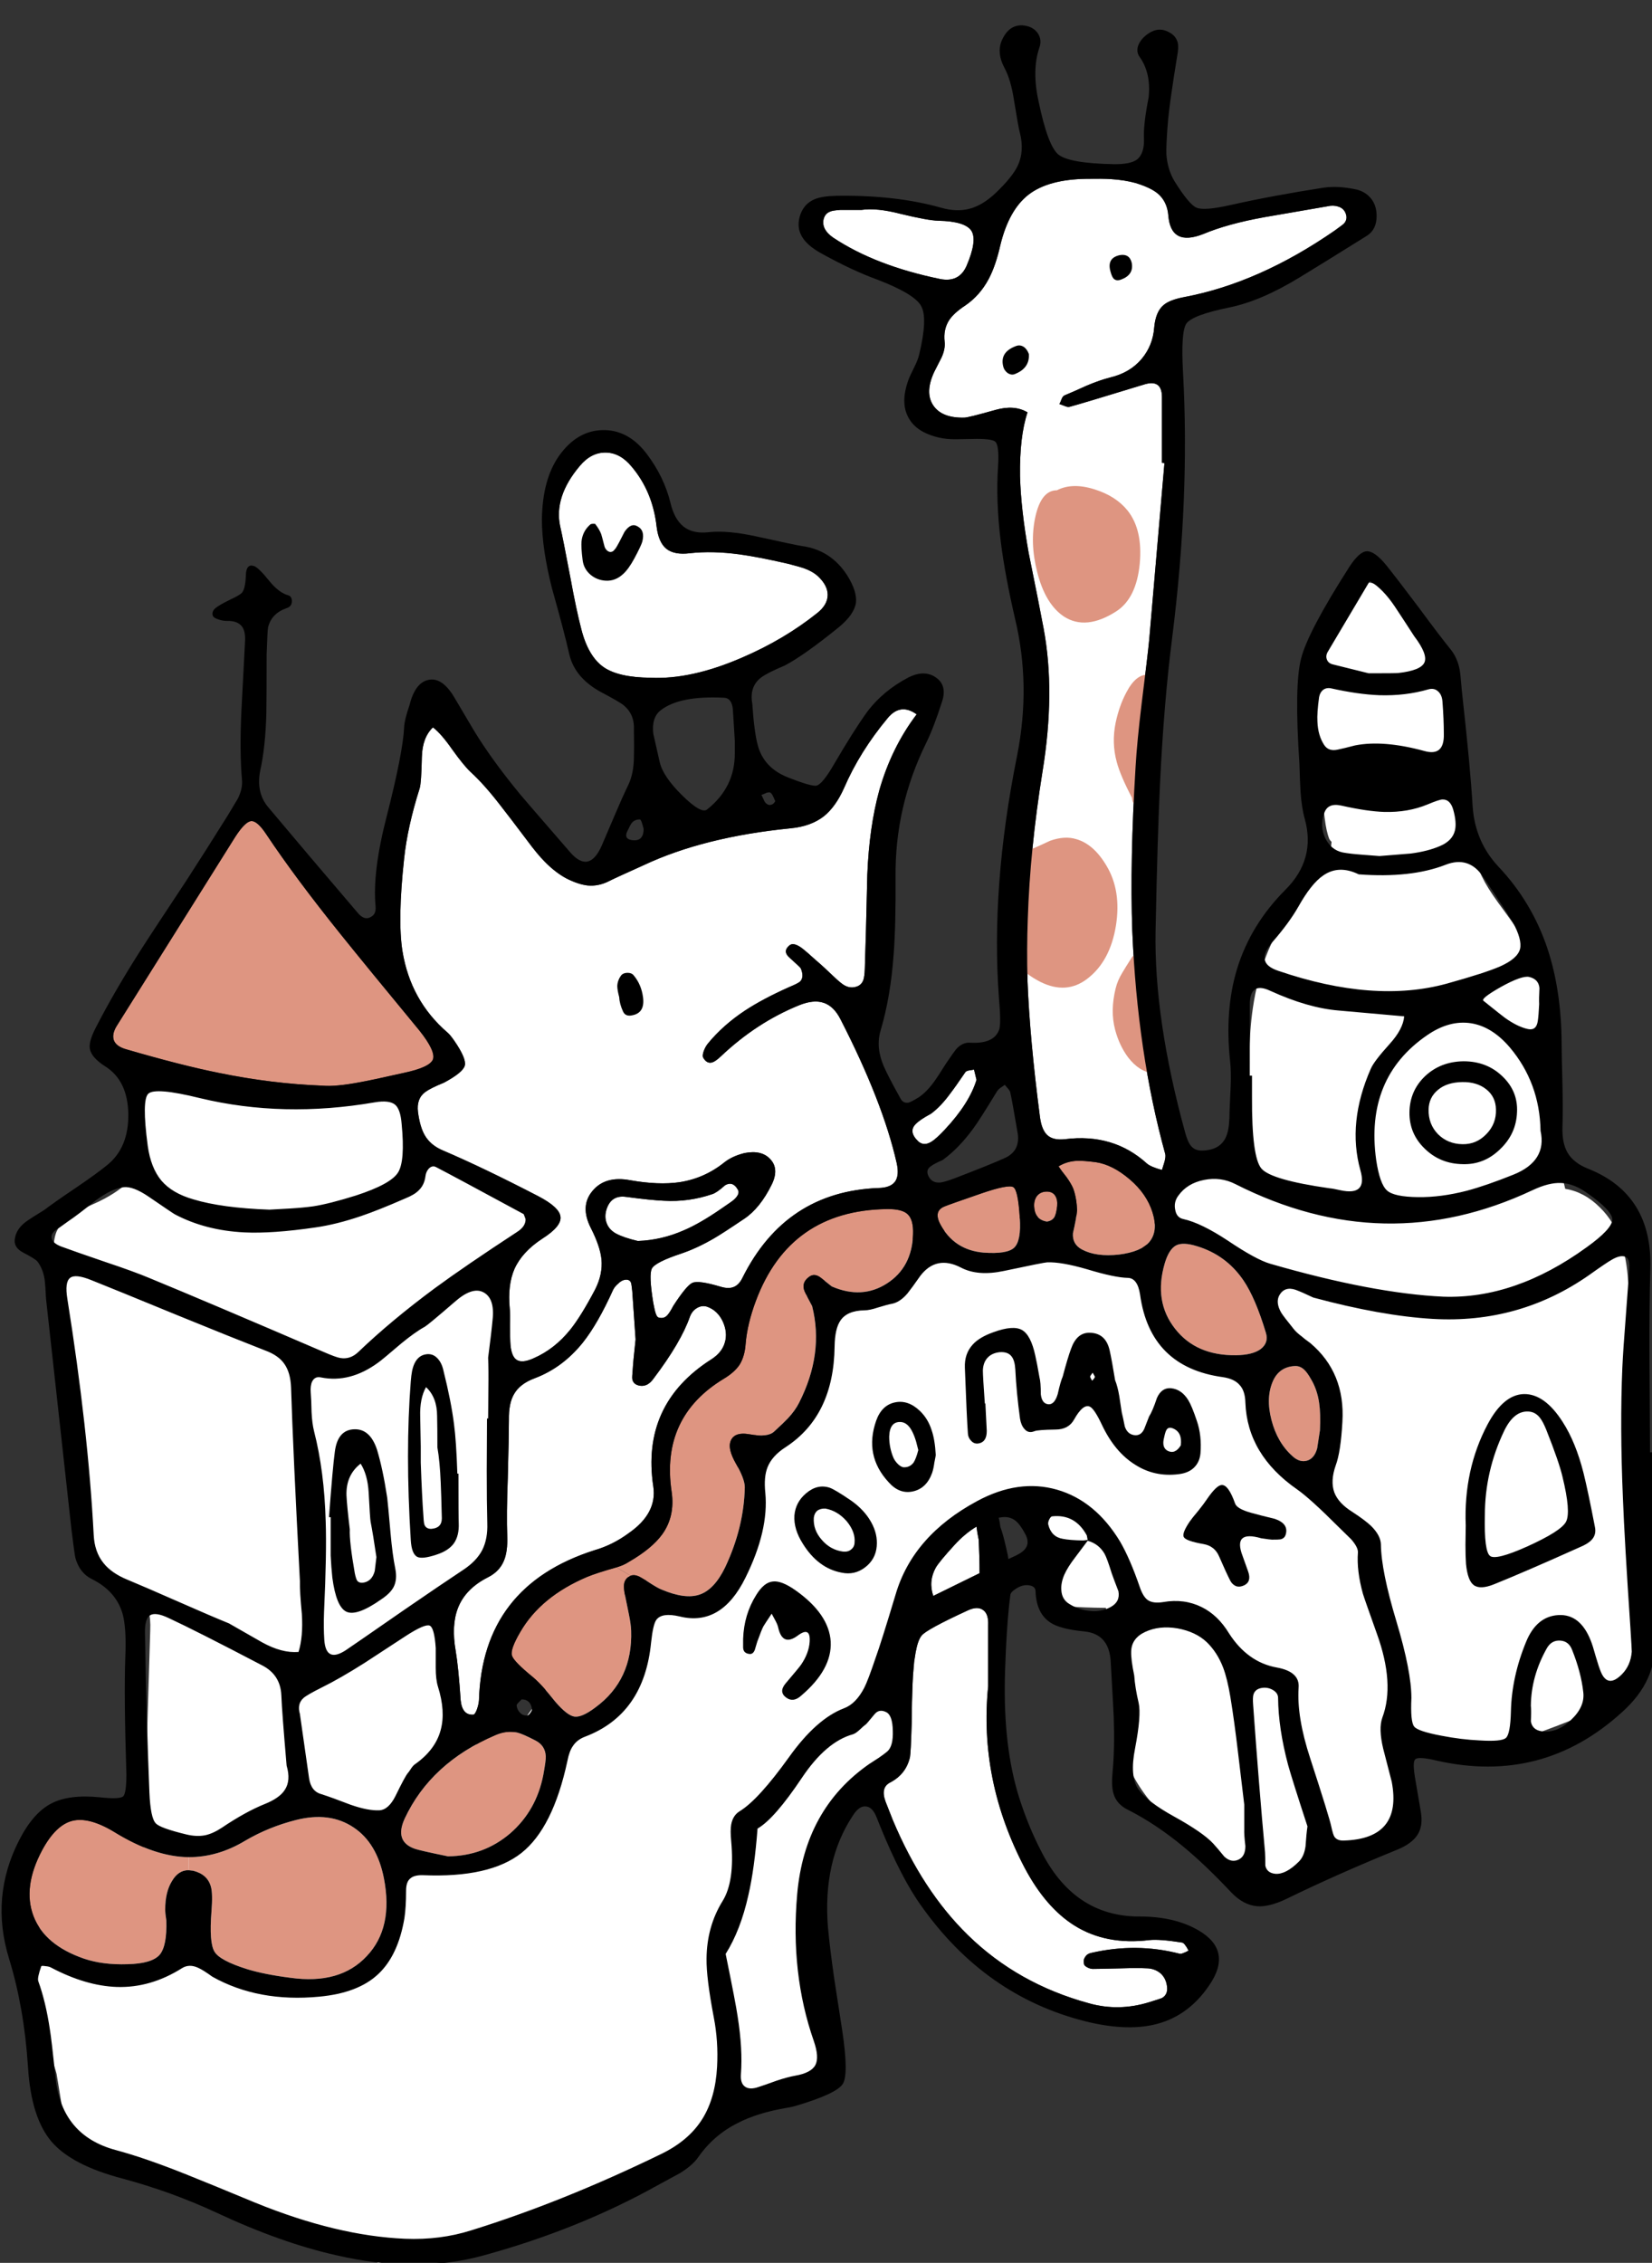
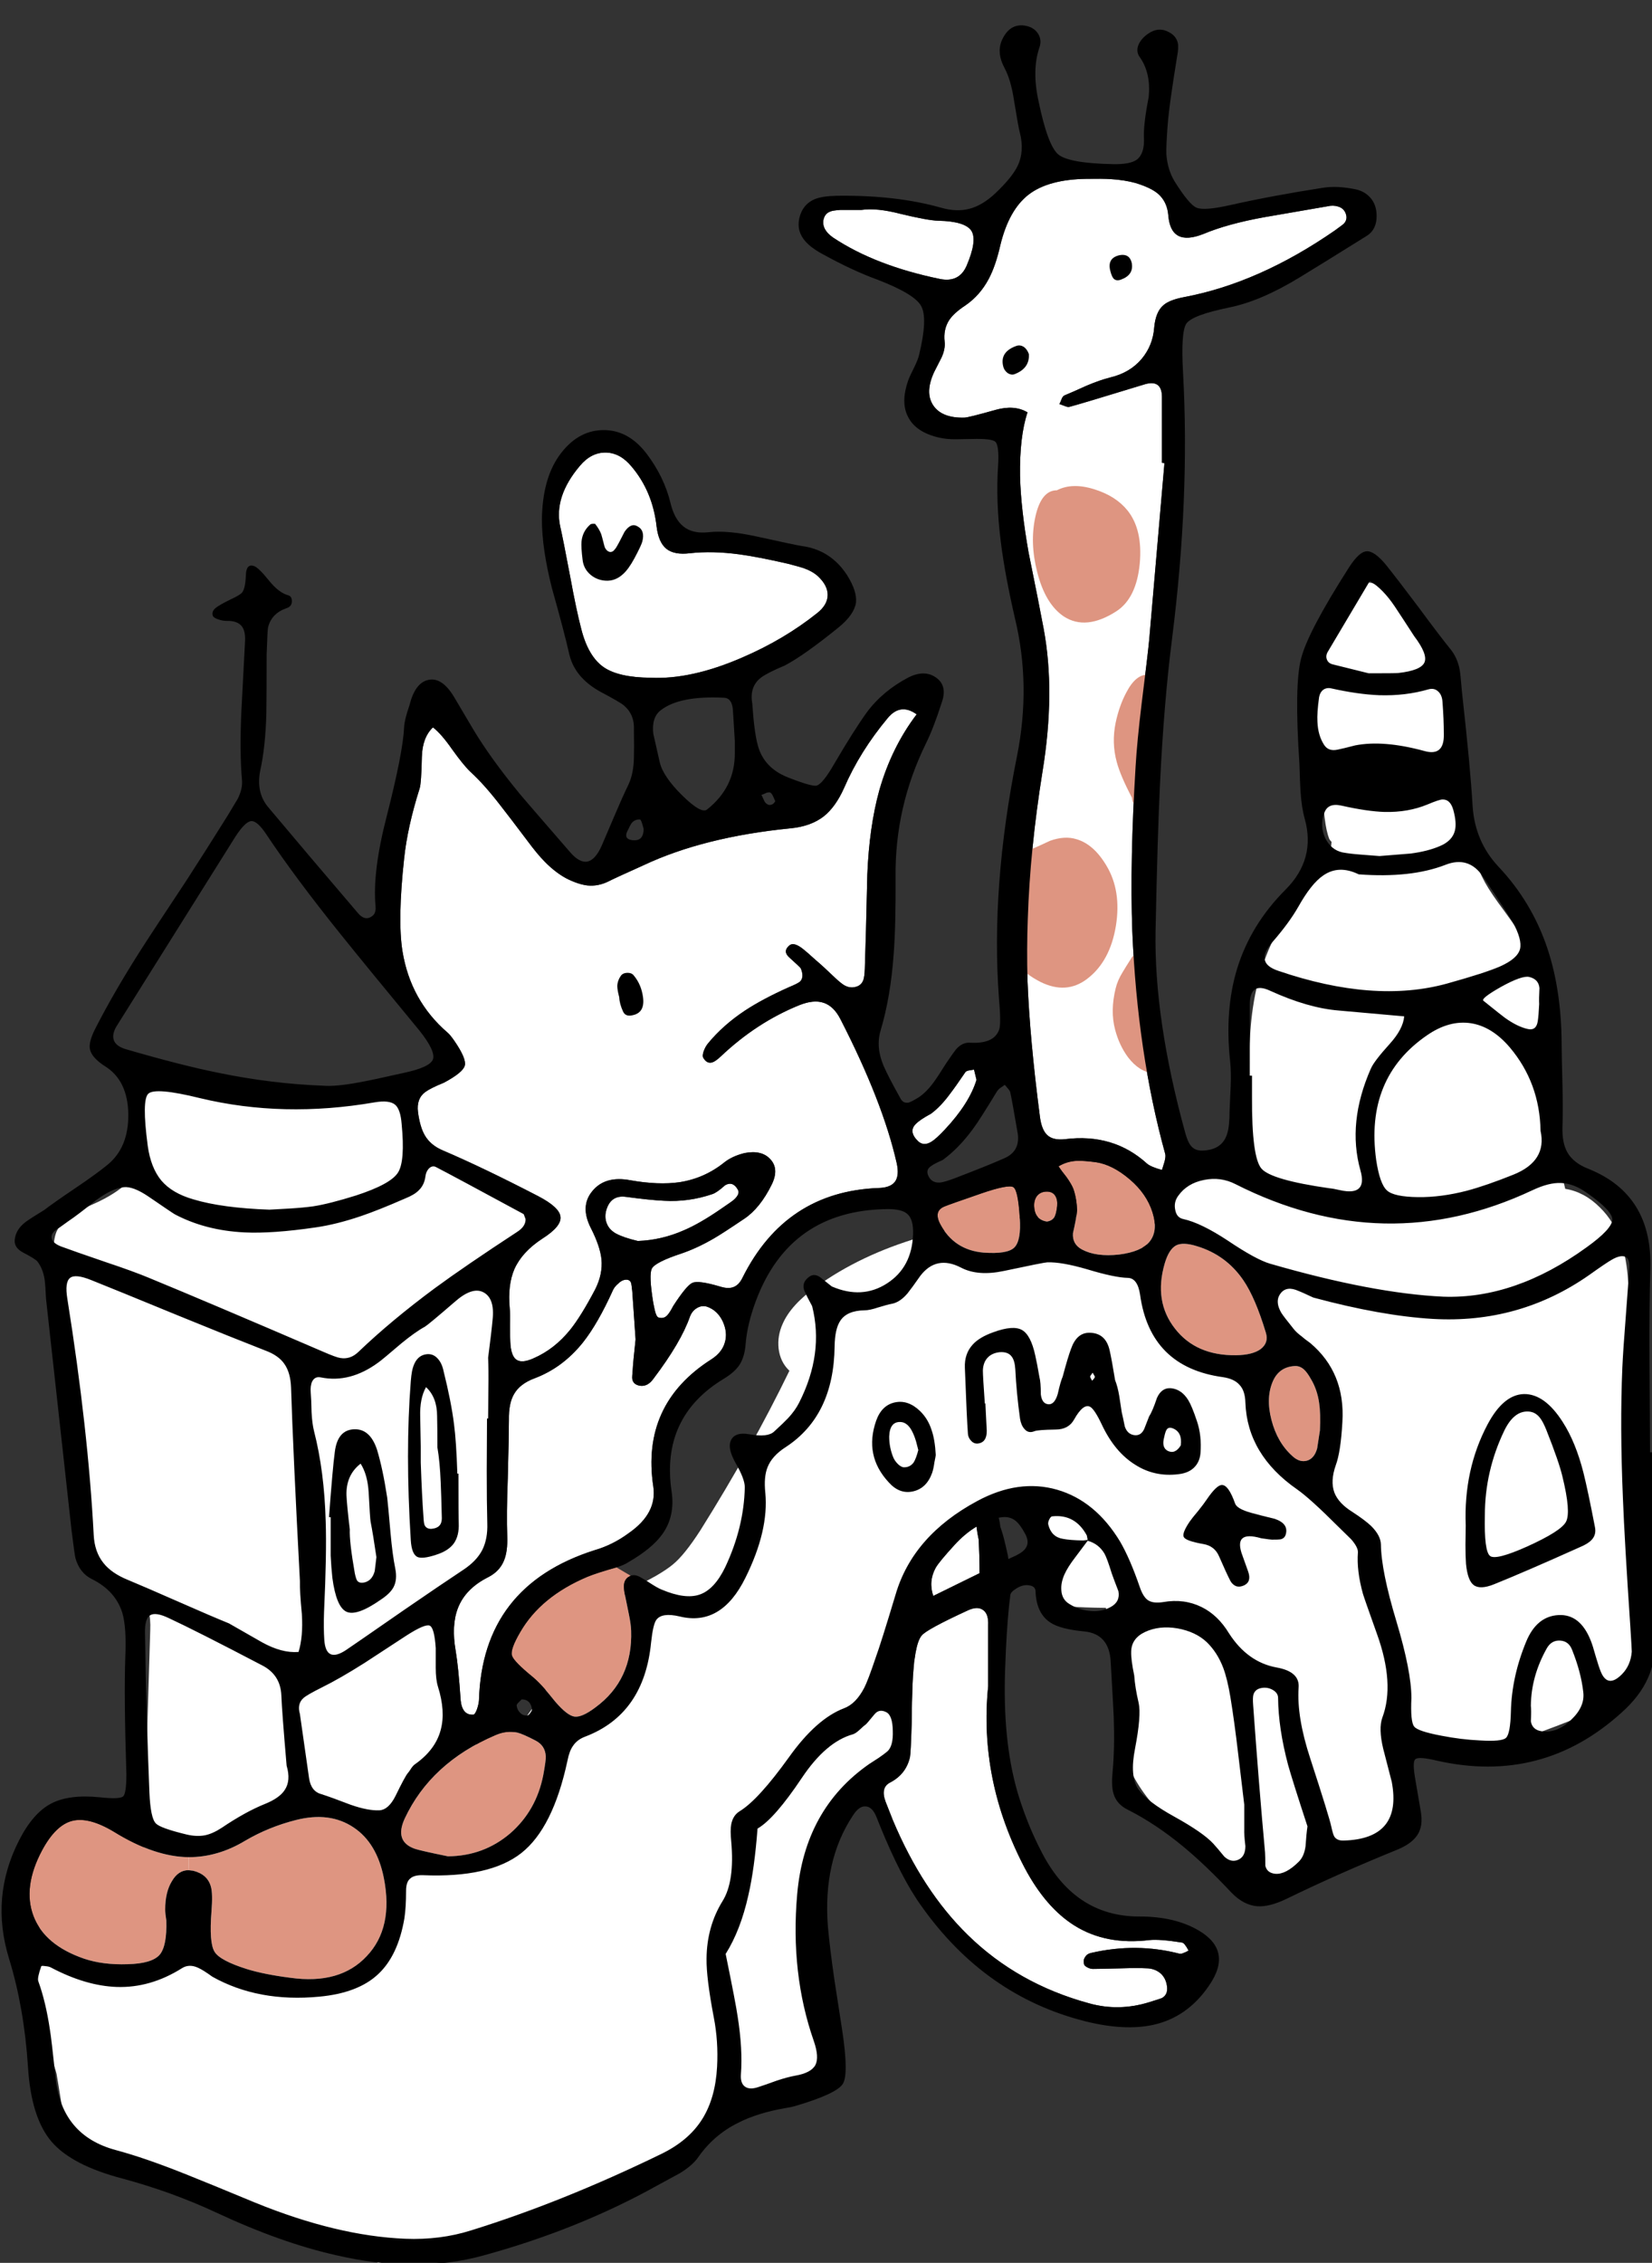
<svg xmlns="http://www.w3.org/2000/svg" xmlns:xlink="http://www.w3.org/1999/xlink" preserveAspectRatio="none" width="298" height="408">
  <rect width="100%" height="100%" fill="#333333" stroke="none" />
  <defs>
    <path fill="#DE9581" d="M1814.95 143.75q-4.3-2.9-10.4-1.35-4.95 1.25-9.2 3.75-4.9 2.95-10.15 2.95l-.05 2.35.85.1q2.6.65 3.2 2.9.35 1.25.1 4.4-.45 5.7.55 7.3.95 1.6 5.9 3.15 3.1.95 7.8 1.55 8.95 1.25 13.75-3.9 4.85-5.1 3.1-14.05-1.25-6.35-5.45-9.15z" id="p" />
    <path fill="#FFF" d="M2839.5 635.95q-.9-1.4-1.1-3.85-.15-2.8-.4-4.15-.4-2.2-2.15-3.6-1.9-1.5-3.55-.45-.45.3-.9.85-.419-.16-.9-.2-.95-.15-2.25.25-1.45.5-2.2.75-3.5 1.2-8.2.75-2.25-.2-8.4-1.45-2.3-.5-3.7-.5-2.05-.05-3.55.7-.194.122-.35.25-2.046-.887-4.05-1.9-2.05-1.05-3.3-1.35-2-.45-3.35.3-1.45.75-1.95 2.65-.4 1.65-.05 3.5.05.3.9 3.35.6 2.05.55 3.4-.1 3.3-2.95 6.1-2.35 2.25-6.15 3.95-2.85 1.25-3.9 1.95-2.05 1.3-2.9 3-.55 1.25-.55 3 0 .95.25 3.1l7 51q.85 6.55 4.05 7.9.55.25 2.25.55 1.45.3 2.15.8 1.9 1.35 1.7 5.7l-1.25 40.85q-.1 0-6.35.1-3.75.05-5.85 1.35-1.65 1.05-2.9 3.1-.85 1.3-1.9 3.9-2.05 4.7-2.85 7.45-1.2 4.25-.85 7.75.3 3 2.25 7.75 2.3 5.65 2.8 7.65.1.5 1.2 7.35.65 4.4 2.2 6.85.389.618.85 1.2h.4q1.142-.17 2.4.25 1.15.3 3.6 1.7 2.039 1.173 4.95 2.55.881-.228 1.95-.05 1.2.1 3.5 1.1l7.1 3.05q.418.082.85.15 4.4.7 6.95 1.6 3.12 1.055 7.95 4.15 1.899.438 4.6 1 5 1.05 7.85 2.4.73.332 1.85.9 9.715.822 17.6-1.65 5.15-1.65 12.9-6.1 9.4-5.45 12.55-6.85 9.65-4.3 11.25-5.25 6-3.65 7.25-8.75 6.25.2 10.25-.9 5.45-1.55 7.3-5.6.9-1.8 1-4.2.1-1.65-.2-4.45-.95-7.1-1.35-10.65-.7-6.2-.6-10.7.35-12.55 6.95-19.75.4-.4 5.6-5.05 2.904-2.562 4.25-4.9-.364-.727-.6-1.65-.3-1.3-.3-4.05v-2.85q0-2.2.55-3.1.686-1.114 2.15-1.45-.097-12.671 4.6-20.5 2.95-4.85 7.75-7.7 5.05-3 10.25-2.55-.7 4.65-.75 7.05-.05 3.95 1.2 6.8.906 2.092 2.55 3.5-.3.419-.3 1 0 .9 1 1.45.3.15 1.75.4 2.3.212 6.5.25l1.75 17.15q.6 6.45 1.7 9.75 1.8 5.35 6.75 10.45 3.1 3.2 9.75 8.3 2.65 2.05 4.2 2.9 2.5 1.4 4.8 1.45 3.25.15 7.7-2.65 5.85-3.75 7.45-4.3 1.35-.45 4.15-1.2 2.4-.7 3.6-1.95 2-2.1 1.7-6.8-.35-6.3-.05-7.75 7.25 1.75 16.4-.35 5.95-1.4 16.05-5.55 3.4-1.4 5.15-2.45 2.75-1.7 4-3.85 1.25-2.1 1.4-5.15.1-1.8-.2-5.5-2.45-26.7-2-54 .05-5.2-.1-7.3-.25-4.15-1.3-7.2-1.2-3.65-3.8-6.2-2.8-2.8-6.25-3.35-1.2-4.7-1.7-11.45-.35-7.8-.55-11.65-.8-14.3-5.25-21.9-1-1.65-3.5-5.1-2.4-3.2-3.45-5.1-2.5-4.5-3.6-11.2-.45-2.9-1.2-12-1.25-15.5-6.65-22.05-1-1.2-3-3.15-2.1-2.15-3-3.15-1.8-2.2-3.05-2.5-2.5-.55-4.85 3.3-4.2 7.25-5.35 15.65-1.2 8.5.9 16.55.024.089.05.15.07.653.15 1.3l.65 5.4q.3 2.5.85 3.85.209.305.4.5-.048.61-.15 1.15-.6 2.85-3.05 6.2-3.05 3.65-4.45 5.55-5.05 6.85-6.55 17.05-1.15 7.85-.25 18.9.2 2.6.05 3.95-.25 2.2-1.4 3.5-.85 1-2.5 1.75-2 .75-3 1.1-4.7 1.8-8.05 5.85-3.35 4.05-4.35 9-1.35-3.95-6.35-5.55-3.9-1.25-9.45-1-27.55 1.25-43.45 12.75-4.55 3.25-6.05 6.65-1 2.2-.75 4.5.3 2.45 1.95 4-6.8 14-16.05 28.75-2.9 4.5-5 6.2-1.15.95-3.15 2.1-2.25 1.2-3.35 1.85-6.6 4-14 15-8.65 12.95-12.75 16.7-7.05-9.65-8.1-21.4-.21-1.617.05-2.95.5-2.1 2.35-4.5 2.45-3.15 5.7-5.75 1.283-1.057 2.5-1.7-.06-.312-.1-.65-.15-1-.15-3.05l.05-14.45q0-1.95.15-2.95.127-1.014.4-1.85-1.038-7.684-1.45-15.65-.25-4.8.15-7.85.55-4.35 2.45-7.3.85-1.3 2.7-4.1 1.35-2.5.65-4.35-.4-1.25-1.7-2.2-.85-.65-2.6-1.5l-16.1-7.9z" id="a" />
    <path fill="#DE9581" d="M1952.45-18.85q1-6.3-1.7-10.8-2.3-3.9-5.45-4.8-2.1-.65-4.75.3-2.95 1.4-4.45 1.95-.55.2-.7.7-.2.5 0 .95-2.15 1.9-2.55 6.3-.25 2.8.3 7.35.4 3.2 1.6 4.95 1.25 1.8 4.1 3.25 4.65 2.3 8.4-.55 4.15-3.15 5.2-9.6z" id="c" />
    <path fill="#DE9581" d="M1956.75-84.15q.55-6.1-2.2-9.55-2.1-2.6-5.9-3.8-4.05-1.3-6.85.15-2.85 0-3.9 4.85-1 4.65.35 9.9 1.45 5.75 4.8 8 4 2.6 9.5-.95 3.6-2.35 4.2-8.6z" id="d" />
    <path fill="#DE9581" d="M1954.3-60.85q-1.25 2.35-1.9 5.4-.75 3.65.2 7.1.65 2.45 2.75 6.45.05 1.15 1.05 1.7 1.1.55 1.9-.4l.25-.25q.85-1.05.25-2.2l-.25-.45q1.15-9.95.8-19.25 0-.55-.45-1-.15-.35-.6-.35-2.25-.15-4 3.25z" id="e" />
    <path fill="#DE9581" d="M1952.4-7.55q-1 4.05-.1 7.45.75 2.85 2.35 5 2 2.6 4.5 2.85.4.05.85-.2.45-.25.65-.65.8-1.7.6-3.95-.05-.1-.75-4-1.55-7.15-2.25-10.75-.15-1-1.25-1.1-.15-.55-.75-.6-.65-.1-.95.4-1.15 1.8-1.65 2.65-.9 1.45-1.25 2.9z" id="f" />
    <path fill="#DE9581" d="M1980.8 63.2q-1.35 3-.3 7.05 1.05 4.1 3.8 6.55 1.3 1.2 2.65.8 1.3-.4 1.8-2.2l.5-3.25q.15-3-.15-5-.35-2.4-1.5-4.3-.65-1.15-1.2-1.65-.75-.7-1.7-.65-2.75.15-3.9 2.65z" id="g" />
    <path fill="#DE9581" d="M1975.45 45.1q-3.1-4.55-8.35-6.15-2.55-.8-3.8-.15-1.3.7-2.05 3.25-2 6.85 1.85 11.75 3.8 4.9 11.05 4.8 2.95-.05 4.4-1.1 1.5-1.15.95-2.95-1.9-6.3-4.05-9.45z" id="h" />
    <path fill="#DE9581" d="M1948.85 23.8q-2.3-.3-3.45-.25-1.85.1-3.3 1 .45.7 1.45 1.95.85 1.2 1.2 2.05.35.95.55 2.25.1.7.15 1.65-.15 1.55-.75 4.15-.15 2 1.65 2.95 2.55 1.35 6.65.9 4-.5 5.5-2.3 1.6-1.95.55-5.3-1.05-3.35-4.1-5.95-3.1-2.65-6.1-3.1z" id="i" />
    <path fill="#DE9581" d="M1939.85 29.1q-1.05.05-1.65.8-.55.75-.5 1.85.1 2.4 2.3 2.75 1.05-.15 1.45-1 .25-.5.4-1.8.1-1.15-.35-1.85-.5-.8-1.65-.75z" id="j" />
    <path fill="#DE9581" d="M1935.1 33.75q-.3-4.9-1.15-5.45-.9-.55-5.85 1.15-5.8 2-6.5 2.3-2.1.8-.85 3.2 2.5 4.7 7.85 5.15 4.25.3 5.5-.9 1.3-1.25 1-5.45z" id="k" />
-     <path fill="#DE9581" d="M1911.15 45.65q4.5-2.9 4.7-8.85.1-2.6-.95-3.6-1-1-3.8-.95-17.5.25-23.6 16.55-1.55 4.15-1.85 7.75-.15 2.2-1.05 3.7-.9 1.4-2.9 2.6-11.4 6.9-9.4 20.35.65 4.45-1.7 7.7-1.85 2.55-6 4.95-.9.6-2.25 1l2.55 1.5q.7-.25 1.55.15.3.15 1.45.85 1.9 1.25 2.6 1.5 4.25 1.8 6.85.9 2.65-.9 4.6-4.9 3.4-7.2 3.55-14.45 0-1.5-1.65-4.35-1.4-2.5-.95-3.85.6-1.85 3.45-1.35 3.3.6 4.45-.5 1.8-1.65 2.5-2.4 1.3-1.4 2-2.8 4.5-8.85 2.35-17.4-.95-1.75-1.35-2.65-.65-1.55.75-2.6 1-.8 2.2.15.65.5 1.95 1.55 5.45 2.35 9.95-.55z" id="l" />
    <path fill="#DE9581" d="M1864.4 98.65l.5-.3-2.55-1.5q-3.55 1-5.25 1.7-8.4 3.55-12.1 9.95-1.85 3.15-1.5 4.25.3 1.05 3.8 3.9.95.8 2.1 2.1.65.75 1.9 2.3 2.15 2.5 3.45 2.7 1.35.2 3.8-1.65 6.75-4.95 6.45-13.85-.05-1.2-.4-2.9-.4-1.95-.6-2.95-.3-1.35-.3-2-.05-1.15.7-1.75z" id="m" />
-     <path fill="#DE9581" d="M1847.8 128.1q-2.3-1.2-3.3-1.45-1.95-.45-4 .45-11.65 5-16.35 15.05-1.9 4.15 1.85 5.45 1.05.35 5.95 1.35 6.45-.05 11.25-4.15 4.7-4.1 5.95-10.5.5-2.7.45-3.4-.1-1.9-1.8-2.8z" id="n" />
-     <path fill="#DE9581" d="M1812.6-17.3q-8.2-10.2-13.4-18-1.65-2.5-2.75-2.4-1.1.1-2.9 2.9-14.1 22.5-21.2 33.8-1.1 1.65-.65 2.85.45 1.1 2.25 1.6 9.95 2.9 16.7 4.25 9.5 1.95 18.75 2.3 2.25.2 6.55-.6 2.5-.45 8-1.7 4.75-1 5.3-2.45.5-1.5-2.45-5.2-9.5-11.5-14.2-17.35z" id="o" />
+     <path fill="#DE9581" d="M1847.8 128.1q-2.3-1.2-3.3-1.45-1.95-.45-4 .45-11.65 5-16.35 15.05-1.9 4.15 1.85 5.45 1.05.35 5.95 1.35 6.45-.05 11.25-4.15 4.7-4.1 5.95-10.5.5-2.7.45-3.4-.1-1.9-1.8-2.8" id="n" />
    <path fill="#FFF" d="M2929.05 732.25q-.1 2.35-.15 7-.15 5.05-.3 5.85-.7 3.1-3.6 4.6-1.75.9-.8 3.45l1.3 3.3q5.35 12.75 13.55 20.75 9 8.8 21.85 12.3 5.35 1.5 10.85-.2 2.1-.65 2.3-.75 1.15-.65.9-2.2-.2-1.4-1.15-2.25-.95-.8-2.25-.9-1.9-.1-4.95 0-4.05.1-5 .1-.45 0-.95-.25-.6-.3-.65-.6-.2-.75.2-1.3.35-.6 1.15-.75 8.1-1.85 15.85.15.25.1.8-.15.3-.1.85-.4-.7-1.35-1.15-1.45-4.1-.65-5.9-.45-7.8.95-13.5-2.6-5.2-3.25-9-10.4-8.3-15.8-6.6-32.75v-11q.1-2.05-.9-2.75-1-.75-2.75.05-7.5 3.45-8.35 4.55-1.35 1.6-1.65 9.05m12.1-20.3q.005-1.378-.05-3.3l-.1-2.7q-.274-1.278-.4-2.4-2.125 1.27-4.05 3.4-2.65 2.9-3.3 4-1.35 2.45-.45 5.1l8.35-4.1m-8.6-77.85q.8-.5 2.35-2.15 4.4-4.7 5.7-8.95l-.45-1.85-.9.15q-.5.1-.65.3-1.8 2.65-2.8 3.95-1.65 2.25-3.4 3.55-2.05 1.1-2.8 1.9-1.3 1.35.45 3.05 1.05 1 2.5.05m72.7-164.25q1.45-1.05 1.6-1.2.75-.8.35-1.85-.35-.95-1.35-1.25-.9-.3-1.95-.05-7.55 1.3-11.3 1.95-6.7 1.2-11.1 3.05-5.85 2.3-6.3-3.35-.2-2.5-1.9-3.95-1.25-1.05-4-1.9-2-.55-4.45-.7-1.45-.1-4.45-.05-6.8.1-10.35 2.8-3.6 2.75-5.15 9.15-.85 3.75-2.1 6.1-1.6 3-4.25 4.8-2.05 1.35-2.9 2.65-1.05 1.65-.8 3.85.15 1.3-.55 2.85-.9 1.75-1.35 2.65-1.7 3.7-.15 6t5.6 2.2q.7 0 5.65-1.4 3.4-.95 5.75.45-1.45 4.35-1.35 11.5.15 5.9 1.55 13.8 1.85 9.1 2.7 13.65 2.15 11.5-.2 25.85-2.25 14-2.65 26.55-.2 5.3-.05 11.15.4 10.4 2.25 24.6.3 2.2 1.25 3.15 1.05 1.05 3.25.8 8.75-1.1 14.8 4.4.7.6 2.7 1.15l.45-1.45q.25-.9.15-1.4-5.05-18.3-5.95-40.25-.45-12.55.6-29.7.25-4.35 1.1-11.4 1.1-8.75 1.35-11.4l2.75-31.85-.45-.05V499.8q-.05-3.2-3.3-2.15-11.1 3.4-13.35 4-.35.1-.9-.15-.9-.35-.95-.35.15-.25.4-.9.2-.5.5-.65 1.35-.55 4.1-1.8 2.4-1 4.2-1.45 3.55-.85 5.65-3.35 2-2.4 2.25-5.6.25-2.9 1.7-4.1 1.1-.95 3.8-1.45 13.45-2.55 27.1-12m-135.65 200.5q-3.65 4.55-8.7 6.45-2.7 1-3.75 2.9-.95 1.65-.9 4.6 0 2.85-.2 10.5-.25 6.6-.1 10.45.1 2.8-.6 4.45-.8 1.95-2.9 3-4.05 2.05-5.4 5.55-1.2 3.1-.4 7.7.5 2.95.9 8.95.3 2.7 2.3 2.55.3-.05.65-1 .3-.9.35-1.6.6-20.6 20.85-27.05 3.3-.95 6.2-3.1 5.1-3.55 4.4-8.35-2.25-14.85 10.45-22.95 1.95-1.25 2.45-3.05.55-1.8-.4-3.85-.95-1.95-2.8-2.6-.95-.3-1.85.25-.85.5-1.25 1.55-1.6 4.6-6.55 11.15-1.05 1.5-2.45 1.3-1.25-.2-1.4-1.25-.05-.2.1-1.9.05-1.05.5-5.2l-.6-8.7q-.15-1.35-.2-1.45-.25-.75-1.15-.6-.6.1-1.2.7-.6.5-.9 1.1-2.75 6.1-5.45 9.5m27.95-27.55q-.9-1.6-2.3-.8-1.5 1.35-2.3 1.6-4.25 1.45-8.7 1.2-2.35-.1-6.85-.7-2.8-.4-3.6 2.45-.35 1.3.15 2.45.45 1.05 1.6 1.7 1.4.75 3.95 1.35 4.25-.15 8.25-1.9 2.95-1.25 6.85-3.95 2-1.35 2.25-1.6 1.15-1.05.7-1.8m-48.15-75.25q-1.25-1.15-3.4-4.15-1.95-2.8-3.45-3.95-1.9 1.8-2 5.3-.1 4.8-.4 5.7-2.2 6.95-2.8 12.65-1.2 11.05-.3 16.7 1.45 8.9 8.1 14.65.45.35 1.25 1.5 2.2 3.2 1.9 4.45-.3 1.25-3.75 3.1-2.45 1-3.4 1.7-1.6 1.2-1.3 3.6.35 2.65 1.2 4.15 1.05 1.85 3.35 2.8 7.25 3.1 17.1 8.2 3.85 2 4.05 3.7.25 1.75-3.3 4-3.6 2.35-5 5.45-1.25 2.9-.85 7.1.1 1.05.05 3 0 2.05.05 3 .1 2.55 1.1 3.25 1 .7 3.1-.25 3.8-1.65 6.65-5.2 1.95-2.45 4.45-7.2 1.4-2.75 1.15-5.45-.25-2.35-1.9-5.6-2.05-4 .3-6.75 2.3-2.75 6.8-1.9 5.1.9 8.9.35 4.5-.7 8.1-3.6 1.4-1.1 3.6-1.65 3.1-.6 4.65 1.1 1.65 1.75.25 4.6-2.1 4.25-4.95 6.15-3.7 2.5-5.4 3.5-3.1 1.8-5.9 2.75-4.7 1.55-5.35 2.7-.6 1.1.25 6.25.3 1.5.35 1.6.25.9.6 1 1 .3 1.65-.5.4-.45 1-1.6 2.4-3.7 3.45-4.15 1.1-.5 5.1.7 1.5.45 2.45 0 .9-.4 1.5-1.65 7.75-15.5 24.5-16.15 2.2-.05 3-1.15.8-1.1.3-3.35-2.5-11.05-10.15-25.95-1.2-2.35-3.05-2.95-1.8-.6-4.4.45-7.65 3.1-14.1 9.2-.95.9-1.55 1.1-1 .3-1.65-.85-.2-.35.1-1.2.3-.8.75-1.35 2.7-3.3 6.7-5.95 3.2-2.1 7.9-4.2 1.7-.7 2.05-1.05.75-.8.1-2.35-.1-.2-2.05-1.95-1.25-1.1-.05-2.15.75-.7 2.3.45.85.65 2.55 2.2 1.25 1.05 3.65 3.35 1.05.95 1.55 1.2.95.5 1.9.25 1.1-.25 1.45-1.3.2-.6.25-1.95.2-5.65.45-17 .35-8.6 2.15-15.15 2.2-7.75 6.75-13.75-2.9-2.1-5.2.65-5.05 6.05-7.9 12.65-1.5 3.35-3.6 5.05-2.35 1.85-6.05 2.2-15.65 1.55-26.5 6.65-5.45 2.45-6.3 2.9-1.9.95-3.85.75-1.65-.2-3.75-1.25-2.05-1.1-3.95-3.05-1.3-1.3-3.15-3.8-3.2-4.25-4.85-6.35-2.85-3.7-5.3-5.95m39.5-39.5q-2.8.35-4.25-.8-1.4-1.15-1.75-3.95-.7-6.35-4.5-10.85-2.05-2.5-4.65-2.55-2.65-.05-4.7 2.4-4.7 5.55-3.55 10.9.5 2.15 1.85 9.3 1.05 5.75 1.95 9.2 1.25 4.95 4.05 6.9 2.7 1.85 8.45 1.9 7.35.35 16.55-3.65 7.55-3.25 13.5-8 1.9-1.5 1.9-3.3 0-1.7-1.75-3.35-1-.9-2.55-1.45-.55-.2-2.85-.8-5.45-1.25-8.8-1.7-4.85-.65-8.9-.2m25.3-61.6q-.95.35-1.2 1.45-.35 1.8 1.75 3.25 7.6 5.05 19.25 7.45 3.45.7 4.8-2.35 1.95-4.55.9-6.3-1.1-1.75-6-1.85-1.9-.05-6.85-1.25-4.25-1.1-7-.7h-3.8q-1.45.1-1.85.3z" id="b" />
    <path fill="#DE9581" d="M1782.15 153.45q1.15-2 3-2l.05-2.35q-6.15-.05-13.45-4.55-4.55-2.75-7.55-2t-5.45 5.3q-3.55 6.65-1.55 11.9 2 5.2 9.1 7.65 3.4 1.15 7.85 1 4.4-.1 5.8-1.7 1.35-1.6 1.2-6.2-.2-1.3-.2-1.95 0-3.15 1.2-5.1z" id="q" />
    <path d="M1967.05 70.45q-.9-2.7-1.55-3.75-1.2-1.95-3.1-2.15-1.7-.15-2.55 1.75-.8 2.4-1.4 3.3-.6 1.55-.9 2.3-.6 1.3-1.85 1.1-1.2-.2-1.65-1.55-.35-1.75-.55-2.55-.3-1.95-.45-2.95-.3-1.75-.75-2.85-.6-3.7-1-5.45-.75-3.15-3.75-3.1-2.2.05-3.2 2.9-.6 1.6-1.5 5-.4.9-.9 3.15-.55 1.85-1.6 1.85-1.25-.05-1.45-1.8 0-2.2-.25-3.1-.45-2.6-.75-3.9-.8-3.7-2.4-4.6-1.6-.9-5.15.4-2.55.9-3.75 2.25-1.5 1.65-1.4 4.15.35 9.3.55 11.9.05.75.6 1.3.55.6 1.35.45 1.45-.25 1.45-2.25l-.25-4.95h-.1q-.35-4.9-.35-5.95.05-1.4.8-2.25.8-.9 2.25-1.05 1.5-.1 2.15.8.55.7.65 2.3.2 4.15.85 8.9.2 1.2.8 1.85.7.85 1.8.4.6-.25 3.8-.3 2.35 0 3.35-1.8 1.65-2.95 2.9-2.3.8.45 2.1 3.2 2.3 4.9 5.95 7.2 3.55 2.3 7.9 1.75 1.75-.2 2.75-1.15 1.05-1 1.2-2.6.25-3.25-.65-5.85m-18.4-7.95q0 .2-.5.7-.35-.6-.35-.75 0-.1.45-.7.4.65.4.75m12.5 10.9q.2-.95.4-1.3.35-.65 1.2-.3 1.7.7 1.4 3.05-1 1.65-2.35 1-1.15-.6-.65-2.45z" id="r" />
-     <path d="M1895.05 109.15q2.35-1.75 2.15 1.15-.15 2.05-1.55 4.1-.3.45-2.85 3.45-1.2 1.5.2 2.5 1.25.9 2.65-.35 5.6-4.75 5.35-9.75-.3-5-6.4-9.3-2.5-1.75-4.05-1.55-1.6.15-3 2.45-2.2 3.5-2.35 7.9v1.5q0 1.05 1.05 1.2.7.15 1.05-.7.3-1.05.45-1.5.8-2.2 1.1-2.75.1-.2 1.5-2.3.25.45.7 1.3.4.75.5 1.3.8 3.35 3.5 1.35z" id="s" />
    <path d="M1973.95 85.35q-1.2-3.4-2.4-3.35-.95 0-2.75 2.65-.5.75-1.5 2-1.1 1.3-1.55 1.95-1.45 2.15-1.05 2.8.4.7 3.55 1.25 2 .35 2.8 2.2 1.3 3 2.05 4.45.4.7 1.05.95.65.2 1.4-.15 1.4-.65.75-2.5l-1-2.8q-1.8-4.7 3.35-3.2 1.65.25 1.95.25 1.25 0 1.5-.05.8-.15 1-.95.5-1.9-2-2.75-2.9-.7-4.3-1.1-2.5-.7-2.85-1.65z" id="t" />
-     <path d="M1900.85 82.5q-2.25-.75-4.3 1-1.9 1.6-2.1 4-.15 2.45 1.5 5.05 2.75 4.45 7 5.25 2.35.5 4.25-.95t2.1-3.8q.2-2.2-1-4.35-1.25-2.25-3.7-3.95-2.8-1.9-3.75-2.25m2.35 11.5q-2.25-.3-3.8-2.1-1.6-1.8-1.45-4 .1-.8.6-1.25.6-.45 1.5-.4 2.2.4 3.85 2.3 1.6 1.95 1.4 3.9-.05.75-.65 1.2-.55.45-1.45.35z" id="u" />
    <path d="M1912.6 67.1q-2.4.5-3.4 3.3-2.2 6.3 2.25 11.1 1.95 2.2 4.4 1.65 2.45-.55 3.45-3.35.25-.75.4-1.85.25-1.25.25-1.35-.15-2.8-.75-4.5-.65-2.05-2.1-3.45-2.15-2.05-4.5-1.55m-1.05 6.15q.1-2.8 2.2-2.6 1.2.15 2 1.8.35.7.65 1.7.15.6.4 1.55-.4 1.55-.85 2.25-.65.85-1.65.85-.5.05-1.15-.55-.6-.6-.85-1.2-.75-1.8-.75-3.8z" id="v" />
    <path d="M1936.75-121.9q-.3-.85-.9-1.3-.65-.4-1.3-.2-3.05 1.05-2.45 3.65.15.75.8 1.25.7.45 1.3.2 2.7-1.05 2.55-3.6z" id="w" />
    <path d="M1953.15-139.75q-2.35.5-1.7 2.9.25.95.55 1.3.5.55 1.4.2 2.3-.85 1.9-3-.4-1.7-2.15-1.4z" id="x" />
    <path d="M2033.05 70.65q-3.25-5.1-7-5.05-3.7.1-6.55 5.45-4.35 8.2-3.95 18.25 0 1.15-.05 3.5 0 2.05.1 3.45.3 3 1.4 3.8 1.15.85 3.65-.15 5.7-2.3 15.5-6.7 1.45-.6 2.1-1.3.9-.95.6-2.35-1.25-6.5-2.05-9.7-1.4-5.55-3.75-9.2m-4.1-.75q.55.7 1.15 2.2 2.3 5.8 2.9 8.4 1.55 6.35.65 8.1-.85 1.7-7.05 4.5-5.6 2.5-6.65 1.7-1.1-.8-.95-7.35 0-7.95 3.5-15.25 1.75-3.6 4.35-3.45 1.25.05 2.1 1.15z" id="y" />
    <path d="M1858.5-91.3q-.65-.05-.85.1-1.4 1.2-1.6 3.05-.1 1.05.2 3.4.2 1.6 1.45 2.65 1.15.95 2.7 1.05 1.75.1 3.15-1.2 1-.9 2.05-2.85 1.15-2.15 1.4-2.95.55-2.05-.85-2.8-1.2-.7-2.35 1-1.1 2.2-1.55 2.9-.45.6-.65.65-.45.2-.9-.15-.45-.4-.55-.95-.45-1.75-.55-2.05-.35-.9-1.1-1.85z" id="z" />
    <path d="M1821 84.3q-.8-5.25-1.85-8.7-1.25-3.75-4.1-3.65-3 .1-3.5 4.05-.4 2.95-1.05 11.8h.3v6.95q.1 2.05.3 3.95.7 5.3 2.55 6.15 1.85.85 6.15-2.15 1.75-1.15 2.35-2.3.7-1.35.3-3.35-.5-2.45-.85-6.35-.45-5.15-.6-6.4m-7.35-.45q-.1-3.65 2.55-5.7 1.25 1.95 1.45 5.15.25 4.8.35 5.3.45 2.3 1.05 6.4-.15 1.15-.3 2.5-.45 1.7-1.8 2.05-1 .25-1.4-.35-.2-.35-.4-1.3-1-5.7-.9-7.9-.5-4.1-.6-6.15z" id="A" />
    <path d="M1833.05 71.05q-.5-4.05-1.9-9.65-.3-1.4-1.05-2.2-.9-1-2.2-.75-2.15.4-2.55 3.85l-.1 1q-1 12.75 0 28.65.15 2.45 1.15 3 .9.45 3.35-.35 2.25-.7 3.25-2.05 1-1.4.9-3.7-.05-1-.05-8.9h-.2q-.2-5.95-.6-8.9m-5.05-6.7q2 1.85 2 5.25.05 1.85.05 5.6.45 2.6.6 6.35.1 2.15.2 6.45 0 1.75-1.85 1.9-.9.05-1.25-.65-.15-.35-.2-1.35-.3-4.05-.5-9.95v-2.9q0-.2-.1-5.4-.1-3.25 1.05-5.3z" id="B" />
-     <path d="M2022.15 8.3q-2.8-2.7-7-2.7-4.1.05-6.9 2.65-2.8 2.65-2.85 6.55-.05 3.85 2.75 6.55 2.8 2.75 6.9 2.8 3.85.1 6.7-2.7 2.9-2.75 3.05-6.65.2-3.8-2.65-6.5m-7.25 1.05q2.65-.05 4.35 1.3 1.7 1.35 1.75 3.6.1 2.6-1.7 4.45-1.8 1.9-4.35 1.85-2.65-.05-4.4-1.8-1.75-1.8-1.7-4.45.05-2.2 1.7-3.55 1.6-1.35 4.35-1.4z" id="C" />
    <path d="M1862.5-8q0 .75.35 2.05.05 1.2.7 2.6.45.95 1.7.65 2.25-.45 1.9-3.2-.3-2.35-1.7-4-.35-.45-1.1-.45-.75 0-1.15.45-.65.9-.7 1.9z" id="D" />
    <path d="M2909.4 471.4q1.05 1.45 3.5 2.75 5.35 2.95 9.9 4.6 6.6 2.55 7.8 4.7 1.25 2.2-.35 8.8-.2.9-.9 2.3-.85 1.7-1.05 2.3-1.45 4.05 0 6.7 1.4 2.7 5.55 3.65 1.25.3 2.95.3.35 0 3-.05 3.55-.1 4.2.5.7.7.5 4.2-.45 6.5.5 14 .75 5.9 2.55 13.7 2.9 12.05.35 24.8-4.75 23.6-3.25 43.65.4 4.45.05 5.6-.9 2.65-5.25 2.4-1.4-.1-2.55 1.2-.3.35-1.8 2.55-1.4 2.25-2.2 3.35-1.35 1.85-2.8 2.8-1.25.75-1.75.9-1.05.2-1.55-.9-2.1-3.75-2.95-5.7-1.45-3.4-.55-6.4 1.8-6.05 2.35-13.7.4-5.1.35-13.95-.15-12.65 5.5-24.15 1.4-2.85 2.85-7.4 1.05-3.05-1.15-4.5-2-1.35-4.8 0-4.7 2.45-7.6 6.35-2.4 3.35-5.85 9.25-2.1 3.65-3.2 3.95-.9.2-5.2-1.5t-5.4-5.75q-.65-2.35-1-7.55-.55-3.05 1.6-4.7 1.25-.9 4.25-2.15 3.45-1.8 9.75-6.9 2.75-2.25 3.1-4.4.25-2.05-1.6-5-2.95-4.55-8.15-5.25-1.05-.15-8.3-1.75-5.05-1.1-8.45-.75-2.95.35-4.65-1.05-1.6-1.3-2.3-4.2-1.15-4.75-4.35-8.95-3.35-4.35-8-4.2-4.6.15-7.8 4.7-2.95 4.25-3.05 11.4 0 5.25 1.8 12.35 2.25 8 3.15 12 1 4.2 5.65 6.75 3.6 1.9 4.2 2.45 1.95 1.65 1.8 4.45.05 3.3 0 4.95-.05 2.9-1 4.9-1.05 2.15-2.45 5.45l-2.35 5.5q-2.3 5.2-5.75 1.15-8.6-9.9-9.15-10.6-5.05-6.15-8.2-11.35l-3.55-6q-2.2-3.65-4.7-3.05-2.35.55-3.35 4.6-.9 2.6-.95 3.9-.2 4.55-3.15 16.1-2.6 10.05-2 16.25.1 1.25-.65 1.75-1.3.95-2.6-.65-9.1-10.65-16.15-19.05-2.2-2.65-1.4-6.6.95-4.3 1.1-10.45.05-3.5.05-10.5.15-4.4.25-4.8.6-2.55 3.35-3.5.95-.3.95-1.25 0-.85-.6-1.05-1.75-.45-3.55-2.7-1.9-2.35-2.7-2.6-1.4-.45-1.45 1.7-.1 2.75-.9 3.3-.6.45-1.7.95-1.4.7-1.75.9-.95.55-1.25.85-.6.6-.35 1.3.2.4 1.05.65.75.25 1.45.25 1.9-.05 2.7.95.7.85.6 2.75-.45 8.3-.65 12.45-.35 7.4.1 12.5.15 1.6-.75 3.4-.05.05-1.8 3-4 6.4-7.5 11.8-6.4 9.65-8.5 12.95-4.65 7.35-7.75 13.4-1.35 2.55-1.15 3.9.25 1.6 2.75 3.2 4.1 2.55 4.2 8.65.05 6.05-3.8 9.15-1.95 1.6-5.65 4.1-4.15 2.8-5.7 4-2.3 1.4-3.35 2.15-1.85 1.4-2 3.3-.1 1.4 1.55 2.25 2.2 1.15 2.55 1.6 1 1.3 1.3 3.25.15 1.15.25 3.45l4.6 41.7q.55 4.45.7 5.05.75 2.7 2.95 3.8 4.25 2.1 5.5 6.05.8 2.6.55 8.15-.25 7 .2 21 0 3.5-.6 4-.65.55-4.25.15-5.55-.55-8.75 1.15-3.25 1.7-5.75 6.6-5.25 10.25-1.8 21.4 2.7 8.8 3.4 19.45.55 9.15 4.25 13.5 3.65 4.25 12.8 6.65 8.9 2.4 16.85 6.1 11.65 5.45 21.6 7.7 14.6 3.4 26.7.05 17.15-4.7 31.4-12.65 1.3-.7 4.05-2.2 2.25-1.4 3.25-2.85 2.8-4 7.1-6.15 3.55-1.85 8.85-2.75 1-.15 1.95-.45 7.15-2.15 8.2-3.9 1.05-1.75-.1-9.45-.95-6.25-1.45-9.4-.8-5.55-1.15-9.4-.95-11.9 4.5-20.1 1.1-1.75 2.3-1.65 1.2.05 1.95 1.9l.6 1.5q3.85 9.5 7.5 14.55 11.5 16.25 29.6 20.8 7.05 1.75 12.15.65 6.25-1.35 10.15-7.1 4.35-6.3-1.9-9.95-4.3-2.5-10.6-2.5-11.95.05-17.95-12.1-1.95-3.8-3.45-8.25-3.05-8.9-2.95-21.15 0-2.15.2-6.55.3-6.15.8-9.9.05-.5.8-1 .7-.5 1.4-.7.75-.2 1.5 0 .85.25.85 1.05.15 4 2.75 5.65 1.8 1.15 6.05 1.55 4.45.45 4.75 5.35.5 8.7.55 10 .2 5.65-.2 9.95-.25 2.5.15 3.9.55 1.95 2.6 2.95 5.05 2.55 10 6.65 4 3.3 8.65 8.25 2.2 2.3 4.7 2.5 2.15.15 5.2-1.3 9.45-4.6 20.05-8.9 2.55-1.05 3.6-2.6 1.1-1.65.65-4.25l-1-5.85q-.55-3.15 0-3.6.55-.55 3.9.25 19.05 4.3 33.35-8.7 3.25-2.9 4.7-6.15 1.55-3.4 1.35-7.75-.25-6.7-.2-16.5.1-11 .1-16.5h-.85q-.05-11-.1-16.5-.05-9.85.15-16.5.45-13.45-11.15-18.1-2.7-1.05-3.8-2.95-1-1.75-.9-4.65.1-2.85 0-7.5-.15-5.85-.15-7.5-.05-9.55-2.55-17.1-2.8-8.4-8.9-14.85-4.15-4.45-4.6-10.75-.4-7-1.95-20.9-.25-3.1-.4-3.85-.4-2.1-1.65-3.65-1.95-2.4-5.75-7.55-3.8-5.05-5.8-7.55-2.15-2.65-3.6-2.55-1.35.1-3.15 2.9-7.45 11.65-8.65 16.45-1.25 4.8-.3 18.95.1 3.35.2 5 .2 2.95.75 4.9 2.05 7.3-3.45 12.8-6.3 6.3-8.75 14.3-2.25 7.4-1.25 16.65.2 1.85.1 4.45-.05 1.5-.2 4.5 0 2.7-.4 4-.85 3.05-4.5 3.15-1.4.05-2.15-.95-.5-.65-.95-2.25-5.65-20.55-5.35-36.45.35-17.2.8-26.45.7-14.65 2.2-26.4 3.2-25.4 1.95-47.85-.4-7.25.6-8.75 1.1-1.55 7.7-2.9 5.75-1.15 12.85-5.5 3.95-2.4 11.8-7.3 2.2-1.25 1.95-4.3-.15-1.65-1.15-2.75-1-1.1-2.55-1.45-3.35-.7-5.9-.3-9.05 1.4-16.65 3.1-4.85 1.1-6.2.5-1.35-.55-4-4.8-1.25-2.1-1.45-4.85-.05-1.35.2-4.85.2-2.7.75-6.4.3-2.15 1-6.45.3-1.55.1-2.4-.3-1.2-1.5-1.85-1.9-1.1-3.8.2-1.2.8-1.75 1.95-.55 1.3.2 2.3 2.05 2.9 1.6 7.25-.95 4.85-.85 7.25.15 2.9-1.3 4-1.2.85-4.2.8-8-.15-9.95-1.75-1.9-1.6-3.55-9.55-1.25-5.65.15-9.75.45-1.3-.2-2.4-.65-1.1-2.05-1.45-1.6-.4-2.85.4-1.1.75-1.75 2.35-.85 2.2.55 4.8 1.15 2.15 1.7 5.75.8 4.95 1.05 5.85.9 3.4-.4 6.1-1 2.05-4 4.9-2.35 2.2-4.7 2.8-2.3.6-5.1-.2-8.15-2.3-18.8-2.15-2.6.05-3.95.6-1.95.8-2.65 2.85-.8 2.45.6 4.35m3.6-3.5q.25-1.1 1.2-1.45.4-.2 1.85-.3h3.8q2.75-.4 7 .7 4.95 1.2 6.85 1.25 4.9.1 6 1.85 1.05 1.75-.9 6.3-1.35 3.05-4.8 2.35-11.65-2.4-19.25-7.45-2.1-1.45-1.75-3.25m-106.15 111.35q1.8-2.8 2.9-2.9 1.1-.1 2.75 2.4 5.2 7.8 13.4 18 4.7 5.85 14.2 17.35 2.95 3.7 2.45 5.2-.55 1.45-5.3 2.45-5.5 1.25-8 1.7-4.3.8-6.55.6-9.25-.35-18.75-2.3-6.75-1.35-16.7-4.25-1.8-.5-2.25-1.6-.45-1.2.65-2.85 7.1-11.3 21.2-33.8m76.05-55.95q.35 2.8 1.75 3.95 1.45 1.15 4.25.8 4.05-.45 8.9.2 3.35.45 8.8 1.7 2.3.6 2.85.8 1.55.55 2.55 1.45 1.75 1.65 1.75 3.35 0 1.8-1.9 3.3-5.95 4.75-13.5 8-9.2 4-16.55 3.65-5.75-.05-8.45-1.9-2.8-1.95-4.05-6.9-.9-3.45-1.95-9.2-1.35-7.15-1.85-9.3-1.15-5.35 3.55-10.9 2.05-2.45 4.7-2.4 2.6.05 4.65 2.55 3.8 4.5 4.5 10.85m-42.35 41.45q.1-3.5 2-5.3 1.5 1.15 3.45 3.95 2.15 3 3.4 4.15 2.45 2.25 5.3 5.95 1.65 2.1 4.85 6.35 1.85 2.5 3.15 3.8 1.9 1.95 3.95 3.05 2.1 1.05 3.75 1.25 1.95.2 3.85-.75.85-.45 6.3-2.9 10.85-5.1 26.5-6.65 3.7-.35 6.05-2.2 2.1-1.7 3.6-5.05 2.85-6.6 7.9-12.65 2.3-2.75 5.2-.65-4.55 6-6.75 13.75-1.8 6.55-2.15 15.15-.25 11.35-.45 17-.05 1.35-.25 1.95-.35 1.05-1.45 1.3-.95.25-1.9-.25-.5-.25-1.55-1.2-2.4-2.3-3.65-3.35-1.7-1.55-2.55-2.2-1.55-1.15-2.3-.45-1.2 1.05.05 2.15 1.95 1.75 2.05 1.95.65 1.55-.1 2.35-.35.35-2.05 1.05-4.7 2.1-7.9 4.2-4 2.65-6.7 5.95-.45.55-.75 1.35-.3.85-.1 1.2.65 1.15 1.65.85.6-.2 1.55-1.1 6.45-6.1 14.1-9.2 2.6-1.05 4.4-.45 1.85.6 3.05 2.95 7.65 14.9 10.15 25.95.5 2.25-.3 3.35t-3 1.15q-16.75.65-24.5 16.15-.6 1.25-1.5 1.65-.95.45-2.45 0-4-1.2-5.1-.7-1.05.45-3.45 4.15-.6 1.15-1 1.6-.65.8-1.65.5-.35-.1-.6-1-.05-.1-.35-1.6-.85-5.15-.25-6.25.65-1.15 5.35-2.7 2.8-.95 5.9-2.75 1.7-1 5.4-3.5 2.85-1.9 4.95-6.15 1.4-2.85-.25-4.6-1.55-1.7-4.65-1.1-2.2.55-3.6 1.65-3.6 2.9-8.1 3.6-3.8.55-8.9-.35-4.5-.85-6.8 1.9-2.35 2.75-.3 6.75 1.65 3.25 1.9 5.6.25 2.7-1.15 5.45-2.5 4.75-4.45 7.2-2.85 3.55-6.65 5.2-2.1.95-3.1.25t-1.1-3.25q-.05-.95-.05-3 .05-1.95-.05-3-.4-4.2.85-7.1 1.4-3.1 5-5.45 3.55-2.25 3.3-4-.2-1.7-4.05-3.7-9.85-5.1-17.1-8.2-2.3-.95-3.35-2.8-.85-1.5-1.2-4.15-.3-2.4 1.3-3.6.95-.7 3.4-1.7 3.45-1.85 3.75-3.1.3-1.25-1.9-4.45-.8-1.15-1.25-1.5-6.65-5.75-8.1-14.65-.9-5.65.3-16.7.6-5.7 2.8-12.65.3-.9.4-5.7m56.1-8.55q.05.6.35 5.65v2.2q.05 6.2-5 10.2-1.05.85-4.5-2.55t-4.05-6l-1.15-5.1q-.35-2.95 1.35-4.25 3.4-2.65 11.4-2.25 1.4.05 1.6 2.1m-16.1 21.55q0 2.4-2.25 2-1.25-.25-.75-1.45.65-1.35.8-1.55.6-.75 1.55-.7.25.05.65 1.7m23.35-5.9q.15.3.4.9-.3.55-.75.65-.45.15-.9-.25-.25-.2-.45-.7l-.4-.85q.3-.05.9-.35.5-.15.7-.05.25.15.5.65m-8.65 70.15q1.4-.8 2.3.8.45.75-.7 1.8-.25.25-2.25 1.6-3.9 2.7-6.85 3.95-4 1.75-8.25 1.9-2.55-.6-3.95-1.35-1.15-.65-1.6-1.7-.5-1.15-.15-2.45.8-2.85 3.6-2.45 4.5.6 6.85.7 4.45.25 8.7-1.2.8-.25 2.3-1.6m-59.5-14.5q.95.85 1.15 3.45.65 6.7-.65 8.75-1.3 2.1-7.6 4.15-4.8 1.5-7.7 1.95-1.8.25-4.3.4-2.6.15-3.6.2-8.55-.3-13.7-1.85-3.85-1.1-5.8-3.4-1.9-2.3-2.45-6.25-1.1-8.3.1-9.4 1.25-1.2 9.35.8 15 3.6 31.5.75 2.65-.45 3.7.45m5.45 12.85q.1-.8.6-1.35.65-.65 1.35-.25 3 1.55 15.75 8.45.05.05.35.9.05 1.3-1.5 2.3-9.4 6.15-14.85 10.15-7.9 5.85-13.8 11.5-1.45 1.4-3.25 1.1-.75-.1-3.15-1.15-20.8-8.95-31.25-13.25-2.85-1.2-7.95-2.9-5.85-2-8-2.8-1.45-.55-1.7-1.4-.35-1.05 1.35-2l1.6-1.15q1.65-1.1 4.95-3.75 2.9-2.15 5.05-2.4 1.7-.2 4.5 1.7 4.45 3.05 4.75 3.2 5.5 2.9 12.5 3.25 5.05.25 12.9-.9 3.8-.55 8.2-2.05 3.1-1.05 7.9-3.15 1.75-.7 2.5-1.5 1-.95 1.2-2.55m10.35 20.9q2.2 1.05 1.75 5.05-.2 2.2-.8 6.8.1 2.2.05 5.5l-.05 5.45h-.2q0 3.15-.05 9.45 0 5.6.1 9.45.1 2.8-.9 4.8-1 1.95-3.3 3.5-4.3 2.85-10.7 7.25-10.1 7-10.65 7.35-3.55 2.3-3.85-1.85-.15-2.2-.05-5 .5-10.8.3-16.4-.25-9.05-2.1-16.25-.35-1.4-.45-3.45-.05-2.35-.15-3.5-.1-1.25.25-2 .5-1 1.6-.75 5.25 1.05 10.35-2.7.65-.45 4.1-3.4 2.55-2.1 4.3-3.05.6-.35 5.35-4.45 3.1-2.75 5.1-1.8m9.35 15.55q5.05-1.9 8.7-6.45 2.7-3.4 5.45-9.5.3-.6.9-1.1.6-.6 1.2-.7.9-.15 1.15.6.05.1.2 1.45l.6 8.7q-.45 4.15-.5 5.2-.15 1.7-.1 1.9.15 1.05 1.4 1.25 1.4.2 2.45-1.3 4.95-6.55 6.55-11.15.4-1.05 1.25-1.55.9-.55 1.85-.25 1.85.65 2.8 2.6.95 2.05.4 3.85-.5 1.8-2.45 3.05-12.7 8.1-10.45 22.95.7 4.8-4.4 8.35-2.9 2.15-6.2 3.1-20.25 6.45-20.85 27.05-.05.7-.35 1.6-.35.95-.65 1-2 .15-2.3-2.55-.4-6-.9-8.95-.8-4.6.4-7.7 1.35-3.5 5.4-5.55 2.1-1.05 2.9-3 .7-1.65.6-4.45-.15-3.85.1-10.45.2-7.65.2-10.5-.05-2.95.9-4.6 1.05-1.9 3.75-2.9m53.6-16.55q-1.3-1.05-1.95-1.55-1.2-.95-2.2-.15-1.4 1.05-.75 2.6.4.9 1.35 2.65 2.15 8.55-2.35 17.4-.7 1.4-2 2.8-.7.75-2.5 2.4-1.15 1.1-4.45.5-2.85-.5-3.45 1.35-.45 1.35.95 3.85 1.65 2.85 1.65 4.35-.15 7.25-3.55 14.45-1.95 4-4.6 4.9-2.6.9-6.85-.9-.7-.25-2.6-1.5-1.15-.7-1.45-.85-.85-.4-1.55-.15l-.5.3q-.75.6-.7 1.75 0 .65.3 2 .2 1 .6 2.95.35 1.7.4 2.9.3 8.9-6.45 13.85-2.45 1.85-3.8 1.65-1.3-.2-3.45-2.7-1.25-1.55-1.9-2.3-1.15-1.3-2.1-2.1-3.5-2.85-3.8-3.9-.35-1.1 1.5-4.25 3.7-6.4 12.1-9.95 1.7-.7 5.25-1.7 1.35-.4 2.25-1 4.15-2.4 6-4.95 2.35-3.25 1.7-7.7-2-13.45 9.4-20.35 2-1.2 2.9-2.6.9-1.5 1.05-3.7.3-3.6 1.85-7.75 6.1-16.3 23.6-16.55 2.8-.05 3.8.95 1.05 1 .95 3.6-.2 5.95-4.7 8.85-4.5 2.9-9.95.55m-8.3 28.95q8.65-5.65 8.8-18.15.05-3.2 1.05-4.65 1.2-1.8 4.35-1.85.9 0 2.4-.5 1.8-.55 2.4-.65 1.55-.25 2.95-1.9.8-1 2.3-3.15 2.9-3.8 7.35-1.5 3.05 1.6 7.75.6 7.3-1.55 7.8-1.55 2.55-.1 7.2 1.25 4.95 1.5 7.35 1.55 1.75.05 2.2 3 1.8 13.1 14.95 14.9 2.05.3 3 1.4 1 1.05 1.05 3.2.35 9.4 9.35 15.65 2.35 1.65 7.4 6.7.7.7 2.35 2.3 1.25 1.45 1.2 2.35-.25 3.3.9 7.45.25.85 2.5 7.15 3.3 9.1 1 15.2-.7 1.95.15 5.55.5 2 1.55 6 1.95 10.3-8.65 10.6-1.2.05-1.7-.7-.25-.4-.55-1.8-.35-1.7-3.8-12.3-2.45-7.45-2.1-12.75.25-2.9-3.95-3.65-5.25-.95-8.6-6.15-2-3.3-4.95-4.75-3.15-1.55-6.9-.9-1.85.3-2.8-.35-.85-.6-1.45-2.35-1.75-5.1-3.55-8.2-4.45-7.35-11.35-9.35-6.95-2-14.45 2.05-11.6 6.25-14.7 16.85-2.65 8.8-3.6 11.4-1.4 4.15-2.05 5.4-1.5 2.9-3.65 3.7-5 1.9-9.95 8.85-5.5 7.65-8.85 9.7-1.25.75-1.55 2.4-.2 1.05 0 3.05.65 7.2-1.55 10.75-2.85 4.6-2.9 10.4-.05 3.45 1.3 10.55.85 4.35.6 8.95-.3 5.55-2.6 9.3-2.45 4-7.55 6.45-17.8 8.65-34.25 13.75-5.55 1.75-11.85 1.5-12.3-.5-27.05-6.5-8.3-3.45-12.45-5.1-7.35-2.95-12.75-4.4-9.65-2.6-10.8-12.8-.8-7.5-1.05-8.9-.75-5.05-2.1-8.75-.2-.6.55-2.7.1-.1.75 0 .65.05 1 .25 6.25 3.3 11.85 3.5 6.1.2 11.8-3.4 1.3-.8 2.9-.05.9.4 2.55 1.6 8.3 4.65 19.3 3.6 6.95-.65 10.55-4 3.65-3.35 4.8-10.15.3-2 .3-4.95 0-1.6.75-2.2.7-.65 2.3-.6 12.05.5 17.75-4 5.7-4.5 8.3-16.6.35-1.8 1-2.7.75-1.15 2.25-1.7 10.6-4.05 11.85-17 .35-3.25.95-4.05 1-1.35 4.2-.6 7.5 1.85 11.85-6.95 4.25-8.55 3.6-15.35-.3-2.85.4-4.6.8-2.05 3.3-3.65m-129.6-26.7q-.5-3.05.5-3.8.95-.75 3.8.4 3.9 1.55 15.7 6.4 9.8 4 15.7 6.3 2.45.9 3.5 2.5 1.05 1.55 1.15 4.15.35 11.3 1.6 34.95-.05 1.75.35 5.95.25 4.05-.6 6.8-3 .25-6.6-1.75-5.85-3.35-5.95-3.4-3.2-1.3-9.1-3.9-6.25-2.75-9.15-3.95-2.95-1.2-4.4-3.05-1.6-2-1.75-5.05-1-19.05-4.75-42.55m18.3 57.55q4.85 2.25 16.8 8.5 3.35 1.7 3.5 5.45.1 2.8.95 12.65.8 2.7-.35 4.4-.95 1.45-3.55 2.5-3.5 1.4-7.8 4.3-1.6 1.05-3 1.35-1.55.3-3.4-.15-4.75-1.15-5.5-2-.95-.95-1.15-5.55-.55-13.35-.8-28.75-.05-2.6.9-3.2 1-.65 3.4.5m23.65 17.3q-.55-1.85.65-2.9.6-.55 3.3-1.9 3.25-1.6 7.75-4.45 2.5-1.65 7.5-4.9 3.35-2.15 4.2-1.8.85.35 1.1 4.05V729q0 2.1.4 3.4 1.4 4.45.5 7.8-.95 3.6-4.65 6.2-.3.2-.65.7-.45.7-.6.85-.5.55-2.25 4.15-1.25 2.5-2.9 2.6-2.05.1-5.2-1-3.5-1.35-5.25-1.9-1.9-.5-2.25-2.9l-1.65-11.55m-41.05 19.25q3-.75 7.55 2 7.3 4.5 13.45 4.55 5.25 0 10.15-2.95 4.25-2.5 9.2-3.75 6.1-1.55 10.4 1.35 4.2 2.8 5.45 9.15 1.75 8.95-3.1 14.05-4.8 5.15-13.75 3.9-4.7-.6-7.8-1.55-4.95-1.55-5.9-3.15-1-1.6-.55-7.3.25-3.15-.1-4.4-.6-2.25-3.2-2.9l-.85-.1q-1.85 0-3 2-1.2 1.95-1.2 5.1 0 .65.2 1.95.15 4.6-1.2 6.2-1.4 1.6-5.8 1.7-4.45.15-7.85-1-7.1-2.45-9.1-7.65-2-5.25 1.55-11.9 2.45-4.55 5.45-5.3m80.15-20.75q-.05-.2.3-.55l.6-.6q1.6 0 1.85 1.75.05.25-.3.7-.3.45-.55.45-.8.05-1.3-.5-.5-.5-.6-1.25m.15 4.85q1 .25 3.3 1.45 1.7.9 1.8 2.8.05.7-.45 3.4-1.25 6.4-5.95 10.5-4.8 4.1-11.25 4.15-4.9-1-5.95-1.35-3.75-1.3-1.85-5.45 4.7-10.05 16.35-15.05 2.05-.9 4-.45m43.3 17.3q3.05-1.75 8-9.15 4.35-6.5 9.2-7.85.5-.15 1.2-.8.85-.8 1.15-1 .1-.05 1.5-1.75.85-1.1 2.15-.45 1.15.55 1.2 3.35.1 2.8-1 3.75-.6.5-1.55 1.15-1.15.75-1.7 1.1-11.65 8.1-13 23.5-1.25 14.3 3 26.45 1 2.9.3 4.3-.75 1.45-3.65 1.95-1.4.25-3.35.9-2.2.8-3.3 1.15-1.6.55-2.45-.1-.8-.6-.7-2.15.35-4.6-.6-10.55-.3-2.15-2.15-11.2 2.7-4.3 4.1-10.6 1.1-4.75 1.65-12m105.75-289.35q-.15.15-1.6 1.2-13.65 9.45-27.1 12-2.7.5-3.8 1.45-1.45 1.2-1.7 4.1-.25 3.2-2.25 5.6-2.1 2.5-5.65 3.35-1.8.45-4.2 1.45-2.75 1.25-4.1 1.8-.3.15-.5.65-.25.65-.4.9.05 0 .95.35.55.25.9.15 2.25-.6 13.35-4 3.25-1.05 3.3 2.15v11.95l.45.05-2.75 31.85q-.25 2.65-1.35 11.4-.85 7.05-1.1 11.4-1.05 17.15-.6 29.7.9 21.95 5.95 40.25.1.5-.15 1.4l-.45 1.45q-2-.55-2.7-1.15-6.05-5.5-14.8-4.4-2.2.25-3.25-.8-.95-.95-1.25-3.15-1.85-14.2-2.25-24.6-.15-5.85.05-11.15.4-12.55 2.65-26.55 2.35-14.35.2-25.85-.85-4.55-2.7-13.65-1.4-7.9-1.55-13.8-.1-7.15 1.35-11.5-2.35-1.4-5.75-.45-4.95 1.4-5.65 1.4-4.05.1-5.6-2.2-1.55-2.3.15-6 .45-.9 1.35-2.65.7-1.55.55-2.85-.25-2.2.8-3.85.85-1.3 2.9-2.65 2.65-1.8 4.25-4.8 1.25-2.35 2.1-6.1 1.55-6.4 5.15-9.15 3.55-2.7 10.35-2.8 3-.05 4.45.05 2.45.15 4.45.7 2.75.85 4 1.9 1.7 1.45 1.9 3.95.45 5.65 6.3 3.35 4.4-1.85 11.1-3.05 3.75-.65 11.3-1.95 1.05-.25 1.95.05 1 .3 1.35 1.25.4 1.05-.35 1.85m9.2 69q1.2 1.8 3.5 5.35 2.5 3.3 1.85 4.75-.65 1.45-4.75 1.9-.45.05-5.3.05l-6.45-1.6q-.85-.2-1.1-.9-.25-.65.15-1.35l7.6-12.8q2.35 1.4 4.5 4.6m6.05 14.95q1.05-.3 1.75.35.7.6.8 1.8.25 3.25.25 5.9.1 4.1-3.55 3.05-7.35-2-12.45-1-2.1.55-3.1.75-1.7.4-2.5-.85-1.1-1.7-1.2-4.15-.1-1.6.3-4.45.15-.8.65-1.25.6-.5 1.45-.35 4.9 1.1 8.75 1.25 4.7.15 8.85-1.05m-18.8 22.4q.6-2 3.1-1.45 4.65 1.05 7.8 1.15 4.25.1 7.75-1.35 2.15-.9 2.7-.9 1.4-.05 1.95 1.85.65 2.35.3 3.75-.45 1.85-2.7 2.8-2.2.95-5.3 1.35-3.65.3-5.6.45-2.1-.15-3.25-.25-2.05-.15-3.4-.4-2.1-.45-3.15-2.6-1-2.15-.2-4.4m-4.65 16.8q2.35-4.2 4.5-5.65 2.8-1.95 6.4-.2 9.4.7 15.6-1.7 4.25-1.7 6.85 2.15 4.4 6.6 5.3 8.1 1.75 3.2 1.35 4.9-.45 1.75-3.6 3.15-2.6 1.15-9.6 3.1-13.1 3.6-30.4-2.3-2.25-.75-2.45-2.05-.25-1.25 1.35-3.1 3.05-3.5 4.7-6.4m43.5 14.65q-.1 2-.05 2.9-.1 2.1-.25 3.05-.25 1.75-1.75 1.45-1.9-.4-4.2-2.05-.3-.2-3.85-3.05-.55-.4 3.15-2.5 3.8-2.1 5.1-1.8 1.7.4 1.85 2m-1.25 36.45q2.95-1.4 5.15-1.3 2.35.1 4.75 1.85 4.5 3.15 4.5 4.75-.05 1.7-4.65 5-12.9 9.35-25.85 8.9-12.75-.6-31.25-5.95-2.55-.75-7.6-4.15-4.85-3.2-8.05-3.9-1.2-.25-1.45-1.65-.3-1.4.55-2.55 1.6-2.25 4.65-2.85 3-.6 5.65.75 26.95 13.65 53.6 1.1m-11.1-30.1q3.8.6 7 4.35 5.4 6.4 5.55 15.05 1.2 5.45-4.9 7.9-4.85 1.95-8.4 2.9-4.65 1.2-8.8 1.15-4.35-.05-5.6-1.2-1.3-1.15-1.95-5.5-2.05-14.8 9.2-22.5 4-2.75 7.9-2.15m-18.05 8.15q-4.3 9.75-1.9 18.35 1.35 4.7-3.65 3.6-1.3-.3-1.95-.35-10.5-1.5-12.25-3.55t-1.7-12.8v-3.95h-.4V609.4q0-4.2 3.7-2.45 6.8 3.1 12.35 3.55l11.8 1.05q-.2 2.3-2.6 4.95-2.85 3.15-3.4 4.45m-13.6 39.9q1.1.4 3.2 1.4 12.25 3.3 21.55 3.85 15.6.9 28.2-7.9 3.15-2.25 4.15-2.8 1.4-.8 2.25-.55 1 .3.85 2.15-.15 2.35-.65 8.95-.45 5.65-.6 8.95-.45 10.45.1 23.45.3 7.8 1.35 23.35.25 3.95.25 4.4-.2 2.5-1.8 4.1-2.5 2.5-3.75-.4-.4-.95-.95-2.85-.55-2-.9-2.85-1.9-4.8-5.8-4.6-3.95.2-5.85 4.8-2.6 6.3-2.75 12.55-.1 4.1-.9 4.8-.75.7-4.75.45-3.3-.15-6.9-.85-4.25-.8-4.9-1.65-.7-.85-.5-5.15 0-4.8-2.7-13.8-2.75-9.1-2.8-13.9-.05-1.6-1.75-3.3-1.1-1.05-3.4-2.55-2.5-1.55-3.25-3.5-.75-2.05.25-4.9.9-2.4 1.2-7.8.55-8.9-5.8-14.25-1.05-.75-1.55-1.2-.95-.7-1.45-1.35-1.9-2.35-2.25-2.95-1.05-1.85-.3-3.15.95-1.6 2.9-.95m-.15 13.75q.95-.05 1.7.65.55.5 1.2 1.65 1.15 1.9 1.5 4.3.3 2 .15 5l-.5 3.25q-.5 1.8-1.8 2.2-1.35.4-2.65-.8-2.75-2.45-3.8-6.55-1.05-4.05.3-7.05 1.15-2.5 3.9-2.65m-39.95-32q-.35-.85-1.2-2.05-1-1.25-1.45-1.95 1.45-.9 3.3-1 1.15-.05 3.45.25 3 .45 6.1 3.1 3.05 2.6 4.1 5.95 1.05 3.35-.55 5.3-1.5 1.8-5.5 2.3-4.1.45-6.65-.9-1.8-.95-1.65-2.95.6-2.6.75-4.15-.05-.95-.15-1.65-.2-1.3-.55-2.25m-25.65-13.5q1.75-1.3 3.4-3.55 1-1.3 2.8-3.95.15-.2.65-.3l.9-.15.45 1.85q-1.3 4.25-5.7 8.95-1.55 1.65-2.35 2.15-1.45.95-2.5-.05-1.75-1.7-.45-3.05.75-.8 2.8-1.9m0 9.45q.6-.45 2.1-1.1 2.9-2.1 5.5-5.65 1.15-1.55 4.25-6.65.2-.35.65-.7.25-.15.8-.55.2.25.6.7.35.4.4.7.3 1.3 1.35 7.45.4 3.05-2.25 4.3-2.5 1.15-9.15 3.7-1.75.65-2.5.75-1.4.15-2.05-.85-.85-1.35.3-2.1m16 9.25q.3 4.2-1 5.45-1.25 1.2-5.5.9-5.35-.45-7.85-5.15-1.25-2.4.85-3.2.7-.3 6.5-2.3 4.95-1.7 5.85-1.15.85.55 1.15 5.45m6.75-2.05q-.15 1.3-.4 1.8-.4.85-1.45 1-2.2-.35-2.3-2.75-.05-1.1.5-1.85.6-.75 1.65-.8 1.15-.05 1.65.75.45.7.35 1.85m25.25 7.25q5.25 1.6 8.35 6.15 2.15 3.15 4.05 9.45.55 1.8-.95 2.95-1.45 1.05-4.4 1.1-7.25.1-11.05-4.8-3.85-4.9-1.85-11.75.75-2.55 2.05-3.25 1.25-.65 3.8.15m-22 56.1l2.25-3q2 .55 3.05 2.35.45.8 1.3 3.55.35 1 1.2 3.2.35 1.9-1.4 2.85-1.65.9-3.7.7-2-.15-3.75-1.25-1.35-.8-1.45-2.5-.1-1.3.55-2.8.6-1.35 1.95-3.1m2.25-3.15q-.7.1-.8.1-2.5-.05-3.7-.3-2.05-.35-2.6-2.55-.1-.35.15-.9.3-.6.55-.6 4.15-.45 6.25 3.45 0 .05.15.8m7.85 20.15q.05-2.4 2.5-3.55 2.55-1.2 5.85-.65 3.3.6 5.3 2.5 1.9 1.85 2.95 4.6.75 2 1.3 5.3.7 4.25 1.4 10.2.4 3.3 1.1 9.2v4.4q-.05.95.2 3.05 0 1.8-1.15 2.4-1.35.7-2.65-.5-1.35-1.65-2-2.35-1.85-2-7.1-4.9-4.8-2.65-6.4-4.9-1.6-2.3-.6-7.35 1.15-6 .65-8.2-.65-2.75-.8-4.95-.6-2.9-.55-4.3m25.55 6.9q.95.55.95 1.45.05 5.45 1.8 12.05.75 2.7 3.5 11.1-.2 1.35-.35 3.6-.25 1.8-1.2 2.75-2.35 2.35-4.25 2.2-1.5-.15-1.8-1.45 0-1.65-.05-2.4-1.1-11.95-2.15-26.6-.1-1.3.05-1.85.3-1 1.45-1.2 1.1-.2 2.05.35m-46.4-30.5q.85.7 1.75 2.4.75 1.4.15 2.4-.4.75-1.8 1.45l-1.4.65q-.035-.336-.1-.7l-.45-1.95q-.42-1.837-.9-3.15-.03-.358-.1-.75-.082-.477-.2-.9.15-.02.3-.05 1.6-.3 2.75.6m-6.55 6.15q.055 1.922.05 3.3l-8.35 4.1q-.9-2.65.45-5.1.65-1.1 3.3-4 1.925-2.13 4.05-3.4.126 1.122.4 2.4l.1 2.7m-12.2 30.6q.05-4.65.15-7 .3-7.45 1.65-9.05.85-1.1 8.35-4.55 1.75-.8 2.75-.05 1 .7.9 2.75v11q-1.7 16.95 6.6 32.75 3.8 7.15 9 10.4 5.7 3.55 13.5 2.6 1.8-.2 5.9.45.45.1 1.15 1.45-.55.3-.85.4-.55.25-.8.15-7.75-2-15.85-.15-.8.15-1.15.75-.4.55-.2 1.3.05.3.65.6.5.25.95.25.95 0 5-.1 3.05-.1 4.95 0 1.3.1 2.25.9.95.85 1.15 2.25.25 1.55-.9 2.2-.2.1-2.3.75-5.5 1.7-10.85.2-12.85-3.5-21.85-12.3-8.2-8-13.55-20.75l-1.3-3.3q-.95-2.55.8-3.45 2.9-1.5 3.6-4.6.15-.8.3-5.85m114.6-13.8q.85-1.45 2.4-1.35 1.55.1 2.15 1.7 1.6 4 2 7.55.35 2.65-2.2 5.05-2.55 2.45-5.3 2.05-1.7-.25-1.95-1.8.1-1.95 0-2.8.05-5.35 2.9-10.4z" id="E" />
  </defs>
  <use xlink:href="#a" transform="translate(-2764.45 -428.3)" />
  <use xlink:href="#b" transform="translate(-2764.45 -428.3)" />
  <use xlink:href="#c" transform="translate(-1751.15 185.75)" />
  <use xlink:href="#d" transform="translate(-1751.15 185.75)" />
  <use xlink:href="#e" transform="translate(-1751.15 185.75)" />
  <use xlink:href="#f" transform="translate(-1751.15 185.75)" />
  <use xlink:href="#g" transform="translate(-1751.15 185.75)" />
  <use xlink:href="#h" transform="translate(-1751.15 185.75)" />
  <use xlink:href="#i" transform="translate(-1751.15 185.75)" />
  <use xlink:href="#j" transform="translate(-1751.15 185.75)" />
  <use xlink:href="#k" transform="translate(-1751.15 185.75)" />
  <use xlink:href="#l" transform="translate(-1751.15 185.75)" />
  <use xlink:href="#m" transform="translate(-1751.15 185.75)" />
  <use xlink:href="#n" transform="translate(-1751.15 185.75)" />
  <use xlink:href="#o" transform="translate(-1751.15 185.75)" />
  <use xlink:href="#p" transform="translate(-1751.15 185.75)" />
  <use xlink:href="#q" transform="translate(-1751.15 185.75)" />
  <use xlink:href="#r" transform="translate(-1751.15 185.75)" />
  <use xlink:href="#s" transform="translate(-1751.15 185.75)" />
  <use xlink:href="#t" transform="translate(-1751.15 185.75)" />
  <use xlink:href="#u" transform="translate(-1751.15 185.75)" />
  <use xlink:href="#v" transform="translate(-1751.15 185.75)" />
  <use xlink:href="#w" transform="translate(-1751.15 185.75)" />
  <use xlink:href="#x" transform="translate(-1751.15 185.75)" />
  <use xlink:href="#y" transform="translate(-1751.15 185.75)" />
  <use xlink:href="#z" transform="translate(-1751.15 185.75)" />
  <use xlink:href="#A" transform="translate(-1751.15 185.75)" />
  <use xlink:href="#B" transform="translate(-1751.15 185.75)" />
  <use xlink:href="#C" transform="translate(-1751.15 185.75)" />
  <use xlink:href="#D" transform="translate(-1751.15 185.75)" />
  <use xlink:href="#E" transform="translate(-2764.45 -428.3)" />
</svg>